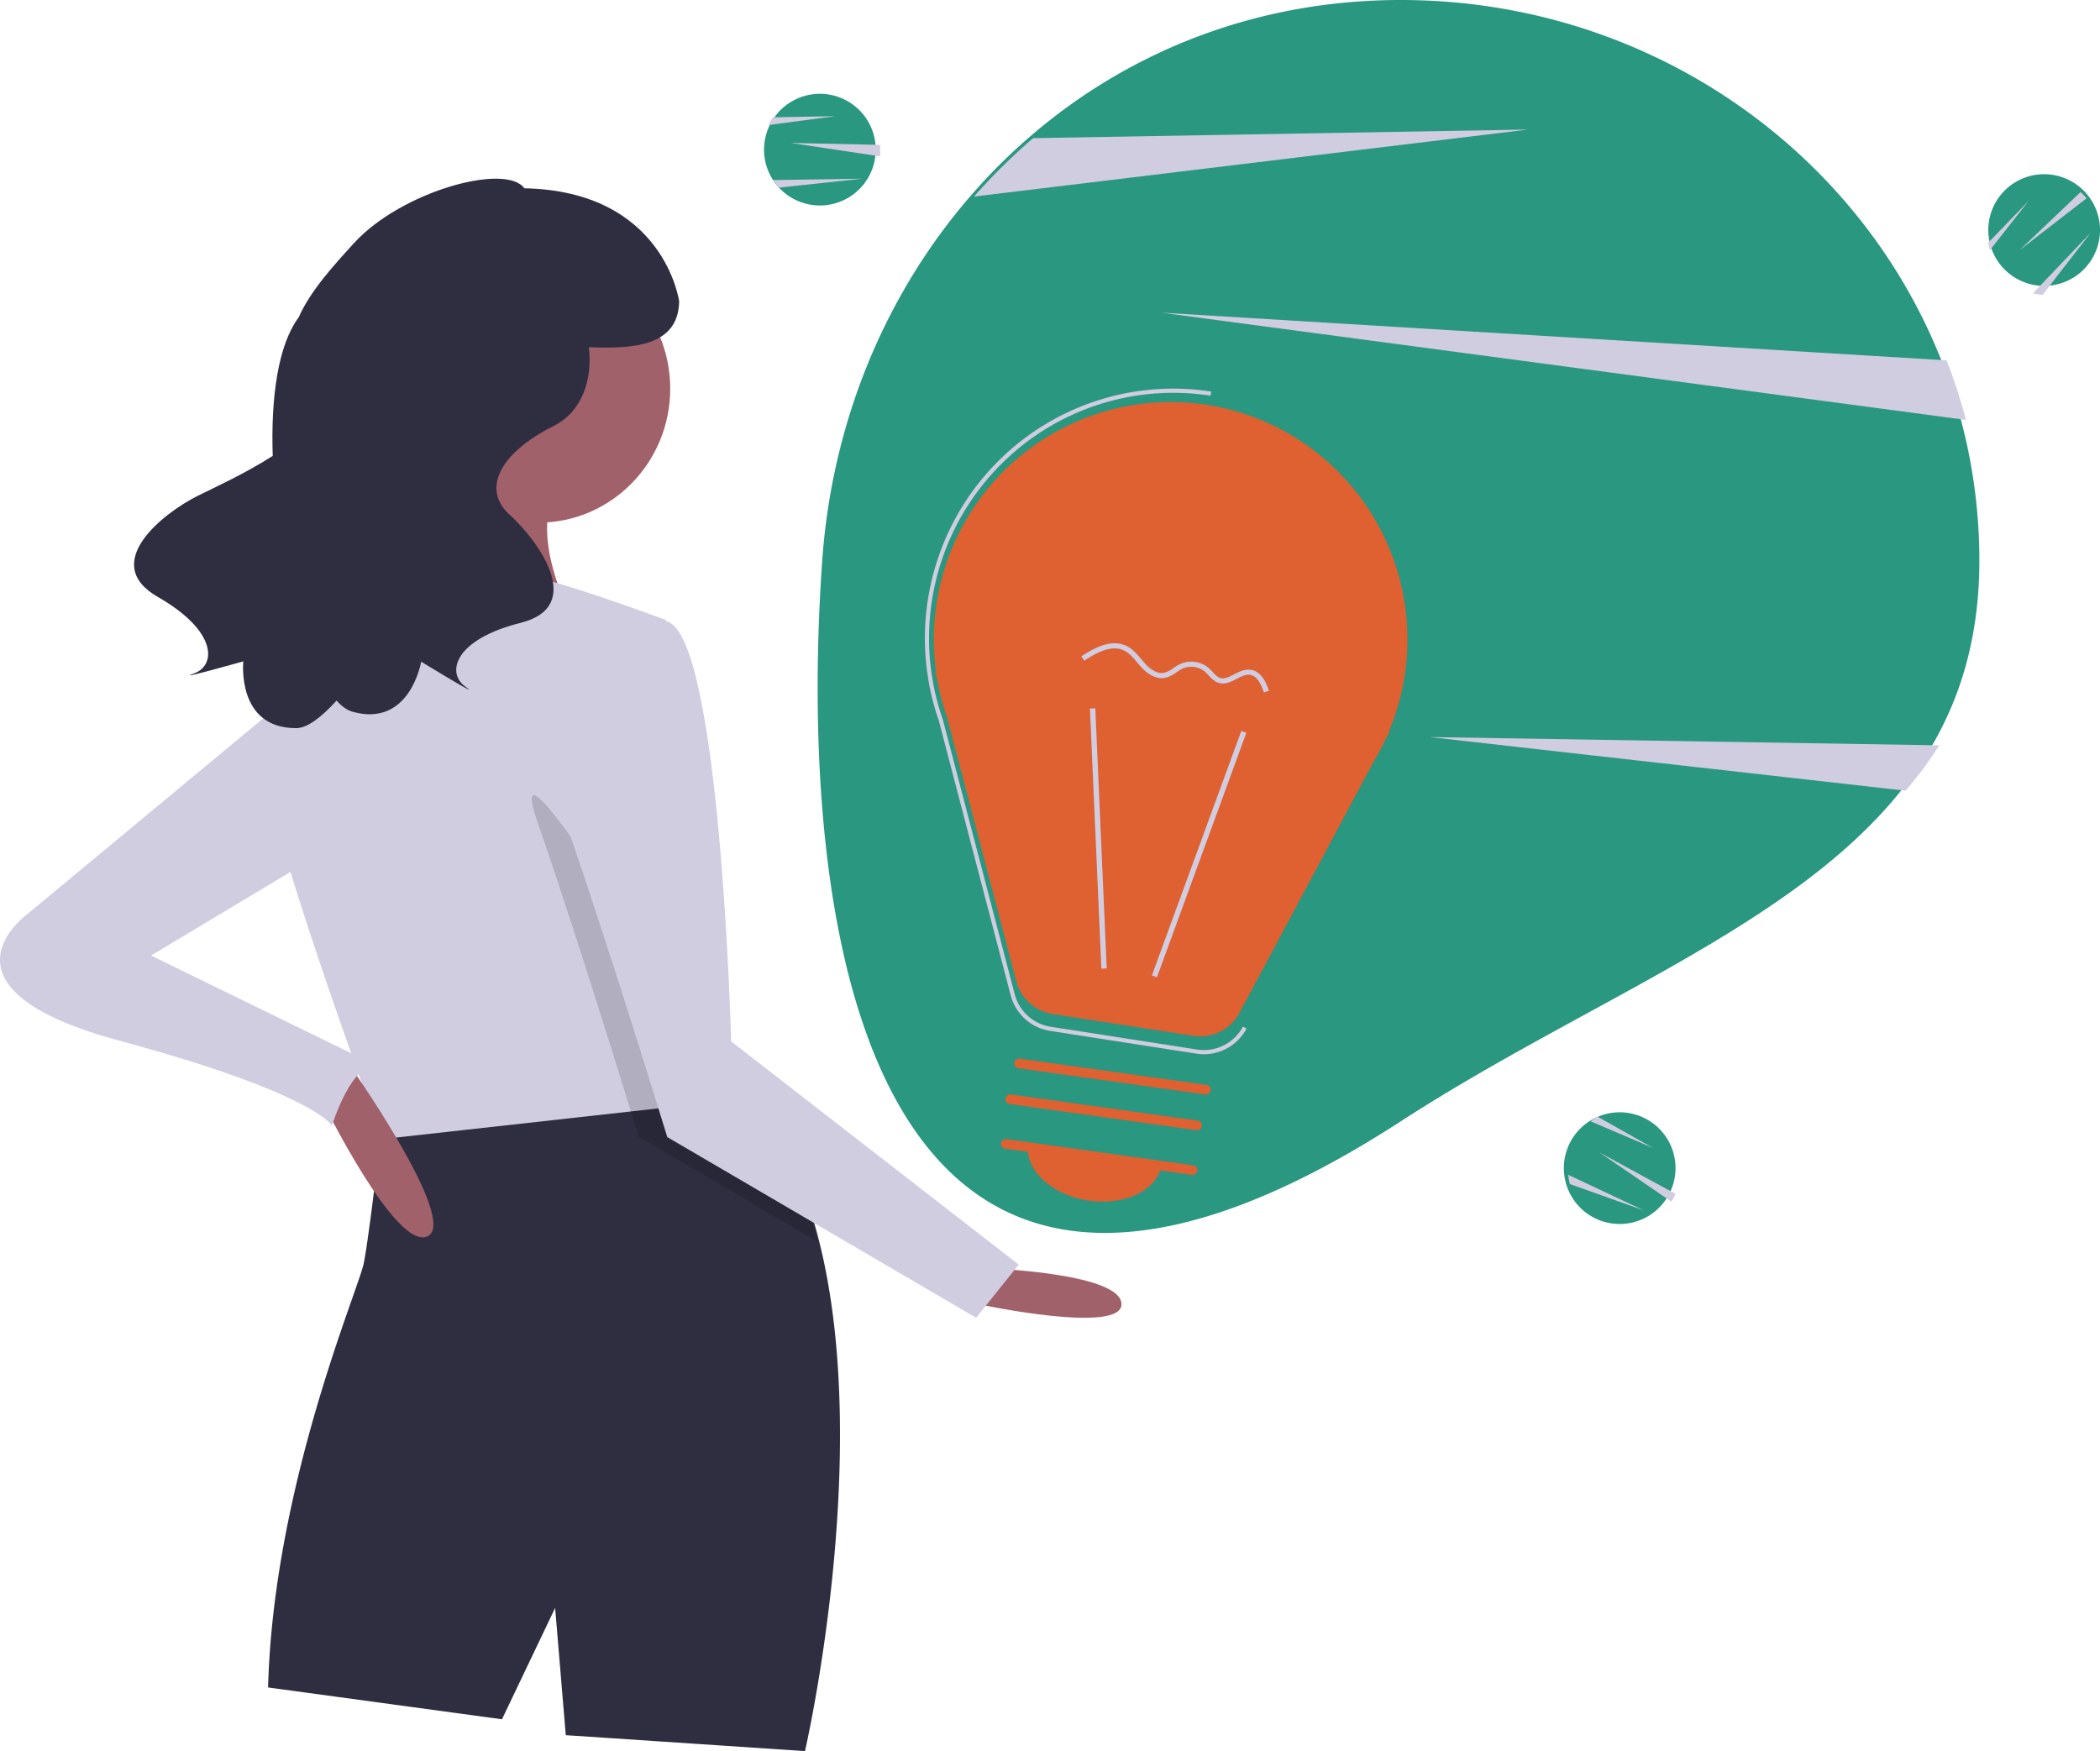
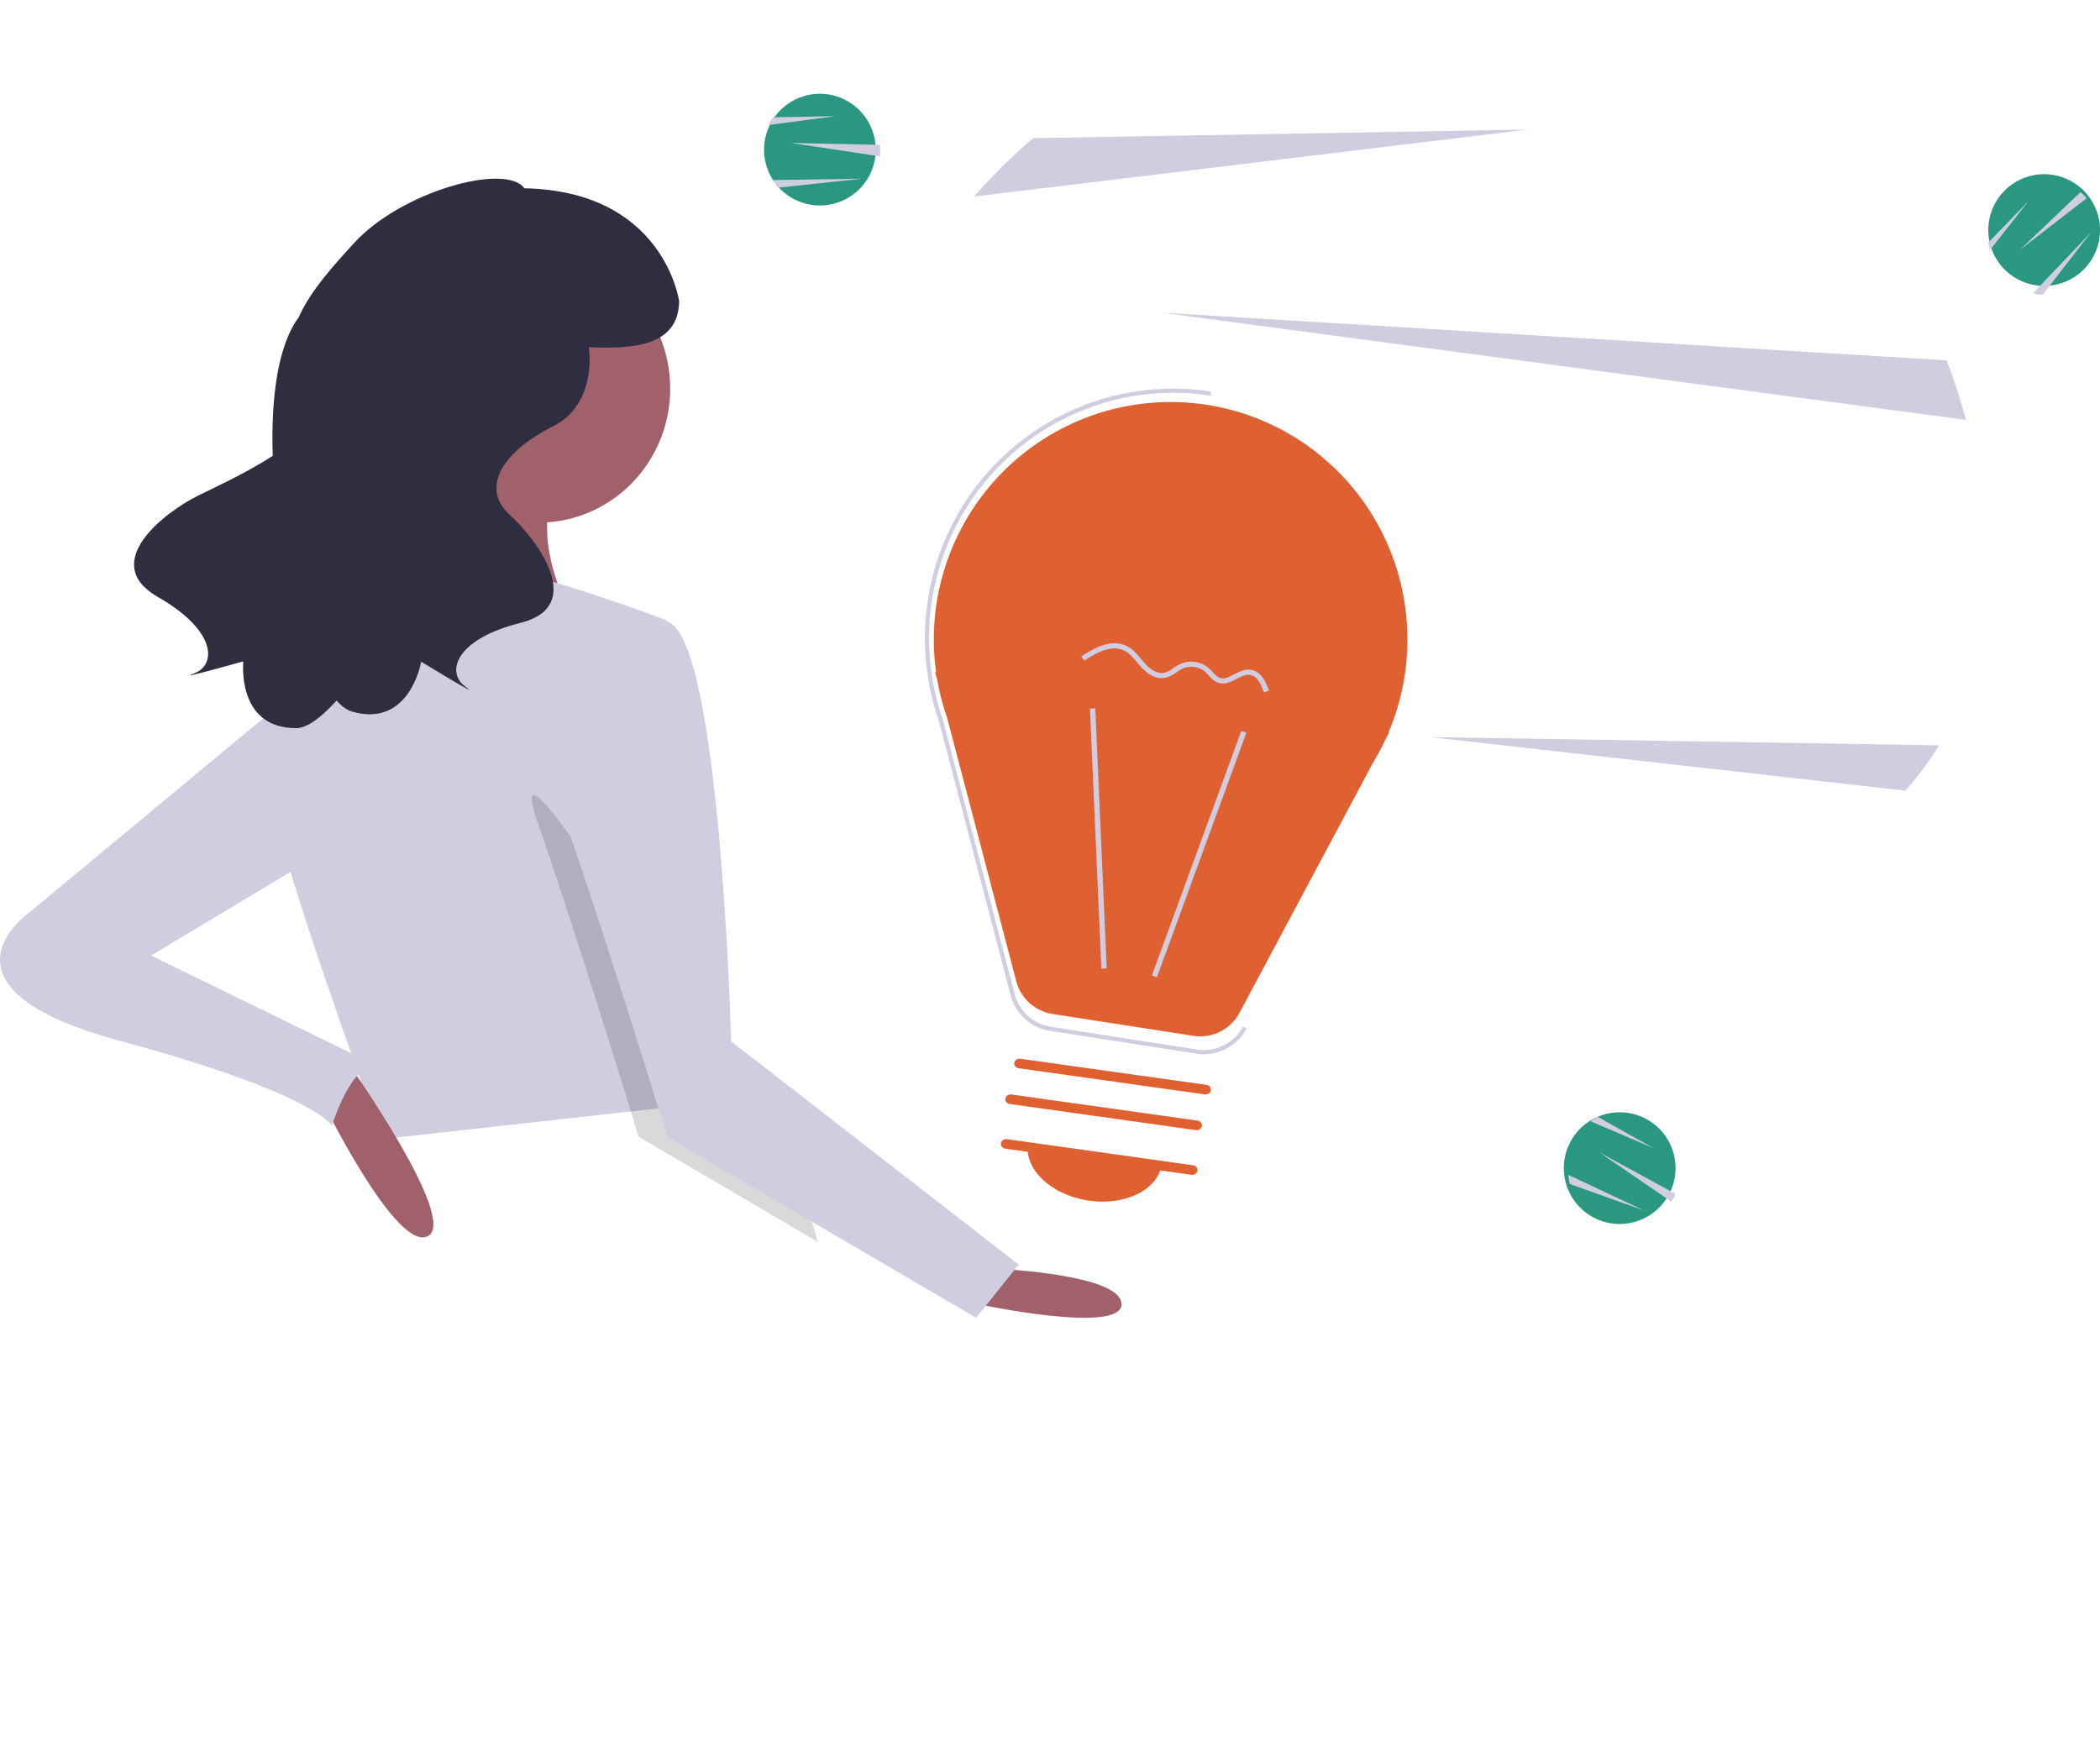
<svg xmlns="http://www.w3.org/2000/svg" width="470" height="392">
  <g fill="none" fill-rule="evenodd">
-     <path fill="#2A9780" d="M443 125.512c0 16.33-3.85 29.772-10.53 41.288a82.472 82.472 0 01-7.485 10.795c-24.556 30.168-70.21 46.679-111.473 73.424-121.8 78.945-134.994-47.556-129.493-125.507 2.22-31.454 14.414-60.265 33.788-82.325 4.069-4.64 8.464-8.98 13.152-12.987C252.954 11.385 281.37 0 313.512 0c55.145 0 102.237 33.408 120.908 80.486a122.061 122.061 0 018.58 45.026z" />
    <path fill="#D0CDE1" d="M342 29L218 44c4.092-4.67 8.513-9.04 13.227-13.074L342 29zm92 137.847A77.714 77.714 0 01426.456 177L320 165l114 1.847zM440 94L260 70l175.667 10.676A126.9 126.9 0 01440 94z" />
    <path fill="#2A9780" d="M196 33.5c0 .308-.009.611-.036.91a12.5 12.5 0 01-22.033 7.134 12.498 12.498 0 01-1.484-13.879c.268-.515.576-1.009.92-1.477a12.494 12.494 0 0122.589 6.294c.03.335.044.674.044 1.018z" />
    <path fill="#D0CDE1" d="M197 33.786c0 .41-.01.815-.038 1.214L177 32l19.952.429c.034.446.048.898.048 1.357zM193 40l-18.582 2A12.275 12.275 0 01173 40.308L193 40zm-6-14l-15 2c.284-.604.61-1.183.973-1.733L187 26z" />
    <path fill="#2A9780" d="M373.542 267.36c-.144.272-.294.535-.458.787a12.497 12.497 0 01-22.806-4.028 12.499 12.499 0 016.7-13.83 12.494 12.494 0 0117.002 16.15c-.13.31-.276.617-.438.92z" />
    <path fill="#D0CDE1" d="M374.545 268.195c-.15.278-.305.548-.476.805L358 258l17 9.254c-.134.318-.287.63-.455.94zM368 271l-16.651-5.94A11.007 11.007 0 01351 263l17 8zm2-14l-14-5.983a11.83 11.83 0 011.581-1.017L370 257z" />
    <path fill="#2A9780" d="M466.45 42.772c.214.22.42.444.61.677a12.498 12.498 0 01-10.794 20.49 12.5 12.5 0 01-11.129-10.6 12.495 12.495 0 0120.57-11.264c.256.218.502.451.742.697z" />
    <path fill="#D0CDE1" d="M466.388 43.707c.216.223.422.45.612.686L452 56l13.644-13c.257.22.504.457.744.707zM468 52l-10.842 14c-.728-.05-1.45-.168-2.158-.35L468 52zm-14-7l-8.64 11a11.6 11.6 0 01-.36-1.682L454 45z" />
    <path fill="#A0616A" d="M222.556 284S251 285.138 251 291.966c0 6.827-32 0-32 0l3.556-7.966z" />
-     <path fill="#2F2E41" d="M180.163 392l-53.538-3.561-2.38-28.489-11.897 24.928L60 377.756c1.19-45.107 20.226-89.027 21.415-94.963 1.19-5.935 4.033-30.459 4.033-30.459 5.2-11.004 32.445-12.036 53.8-11.04a333.093 333.093 0 0121.547 1.71c3.2.356 5.092.617 5.092.617 8.53 8.773 14.027 20.726 17.405 34.08C195.475 325.811 180.163 392 180.163 392z" />
    <ellipse cx="120.5" cy="87" fill="#A0616A" rx="29.5" ry="30" />
    <path fill="#A0616A" d="M100.21 94s-8.341 37.34-21.449 48.182c-13.107 10.84 51.239 0 51.239 0s-14.3-24.091-3.575-34.932C137.15 96.41 100.21 94 100.21 94z" />
    <path fill="#D0CDE1" d="M161 246.613l-19.877 2.205L85.52 255s-.263-.707-.73-1.989c-4.038-11.01-23.483-64.59-25.628-80.68-2.396-17.973 22.764-39.539 22.764-39.539S105.887 128 113.075 128c7.19 0 35.944 10.783 35.944 10.783l10.723 96.46.923 8.35.335 3.02z" />
    <path fill="#000" d="M183 278l-40.072-23.549s-.703-2.294-1.894-6.165c-.596-1.935-1.323-4.277-2.145-6.93-4.623-14.886-12.38-39.45-18.6-57.396-9.533-27.48 36.938 48.985 36.938 48.985l2.323 1.804.918 8.328c3.205.358 5.1.621 5.1.621 8.543 8.83 14.048 20.86 17.432 34.302z" opacity=".15" />
    <path fill="#D0CDE1" d="M129.08 141.52s-11.917 15.467-2.383 42.832c9.534 27.364 22.644 70.196 22.644 70.196L218.466 295 228 283.102l-64.357-49.97s-2.384-90.422-14.302-93.992c-11.918-3.569-20.26 2.38-20.26 2.38z" />
    <path fill="#A0616A" d="M72 246.219s16.605 34.048 23.721 30.525c7.117-3.522-17.79-38.744-17.79-38.744L72 246.219z" />
    <path fill="#D0CDE1" d="M69.523 152L6.425 204.381s-23.81 16.667 20.24 28.571C70.713 244.857 74.284 252 74.284 252S79.047 236.524 85 238.905l-51.192-25 41.668-25L69.523 152z" />
    <path fill="#2F2E41" d="M44.238 111c3.302-1.641 10.591-4.955 16.8-8.947-.435-12.988 1.158-24.779 5.82-31.028 2.616-5.967 8.11-11.941 12.414-16.646 10.568-11.553 33.936-18.002 38.08-12.23C148.7 42.772 152 67.45 152 67.45c-.163 10.323-10.845 10.65-20.202 10.274.838 7.047-1.395 14.369-7.862 17.616-12.365 6.21-16.075 14.282-9.892 19.87 6.183 5.59 17.312 20.493 2.473 24.218-14.839 3.726-16.694 11.178-12.366 14.283 4.328 3.105-9.892-5.589-9.892-5.589s-2.473 14.903-15.457 11.177c-1.164-.333-2.327-1.189-3.47-2.469-3.507 3.87-6.635 6.158-8.993 6.17-13.503.073-11.883-14.948-11.883-14.948s-16.028 4.52-11.027 2.703c5.001-1.818 5.216-9.496-8.073-17.102-13.29-7.606 1.428-18.944 8.882-22.651z" />
    <path fill="#DF6030" d="M209.505 150.455l-.216-.028.527 2.01a53.006 53.006 0 002.165 8.252l15.468 58.965a9.974 9.974 0 008.114 7.334l31.543 4.894a9.958 9.958 0 0010.31-5.16l29.976-56.149a52.364 52.364 0 002.564-4.803l1.018-1.906-.159-.02c8.712-20.666 3.544-44.592-12.913-59.79-16.457-15.199-40.658-18.397-60.48-7.992-19.821 10.404-30.992 32.17-27.917 54.393z" />
    <path fill="#D0CDE1" d="M269.453 236a10.73 10.73 0 01-1.65-.128l-32.794-5.102c-4.256-.661-7.718-3.798-8.813-7.987l-16.08-61.471a55.695 55.695 0 01-2.259-8.64l-.406-2.689c-2.219-17.418 3.834-34.871 16.34-47.125 12.508-12.254 30.016-17.884 47.273-15.201l-.142.92c-17.072-2.645-34.382 2.978-46.688 15.168-12.306 12.19-18.159 29.51-15.786 46.716l.313 2.011a55.347 55.347 0 002.24 8.567l16.091 61.507a9.914 9.914 0 008.059 7.304l32.793 5.102a9.898 9.898 0 0010.24-5.138l.816.439a10.837 10.837 0 01-9.547 5.747z" />
    <path fill="#D0CDE1" d="M257.805 218.36l20.013-54.734 1.127.414-20.013 54.734zm-13.865-59.747l1.2-.052 2.555 58.235-1.2.052z" />
    <path fill="#DF6030" d="M266.625 262.986l-41.627-5.845c-.644-.094-1.084-.643-.984-1.228.1-.586.702-.988 1.347-.901l41.627 5.846c.42.056.776.313.93.673a.996.996 0 01-.181 1.068c-.267.3-.692.449-1.112.387zm1.001-10l-41.614-5.844c-.421-.057-.776-.314-.93-.674a.996.996 0 01.181-1.067 1.247 1.247 0 011.111-.387l41.614 5.844c.421.057.776.314.93.674a.996.996 0 01-.181 1.067 1.247 1.247 0 01-1.111.387zm2.012-7.998l-41.64-5.847c-.644-.094-1.084-.643-.984-1.228.1-.586.702-.988 1.348-.901l41.64 5.847c.644.094 1.084.643.984 1.228-.1.586-.702.988-1.348.901z" />
    <path fill="#DF6030" d="M243.452 268.738c8.26 1.292 15.67-2.316 16.548-8.058L230.086 256c-.879 5.743 5.105 11.445 13.366 12.738z" />
    <path fill="#D0CDE1" d="M259.393 151.765c-1.79-.265-3.27-1.622-4.08-2.531a34.993 34.993 0 01-.785-.917c-.945-1.129-1.838-2.195-3.08-2.75-2.743-1.228-5.974.487-8.772 2.326l-.676-.945c3.076-2.024 6.663-3.893 9.953-2.42 1.495.668 2.517 1.89 3.506 3.07.252.301.503.601.761.89.844.946 2.526 2.477 4.33 2.124a5.88 5.88 0 002.076-1.055c.465-.333.956-.63 1.47-.89 2.128-.979 4.662-.635 6.424.872.307.279.598.574.872.884.538.588 1.045 1.143 1.706 1.345.976.3 2.009-.236 3.103-.802 1.128-.584 2.294-1.188 3.617-1.04l.129.018c2.354.349 3.439 2.847 4.053 4.71l-1.14.346c-.834-2.534-1.85-3.794-3.182-3.934-.948-.107-1.9.386-2.91.909-1.264.655-2.573 1.332-4.033.885-.977-.298-1.62-1-2.242-1.68a9.914 9.914 0 00-.78-.795c-1.402-1.179-3.399-1.45-5.087-.69-.457.233-.895.5-1.31.798a6.898 6.898 0 01-2.527 1.242c-.46.09-.933.1-1.396.03z" />
  </g>
</svg>